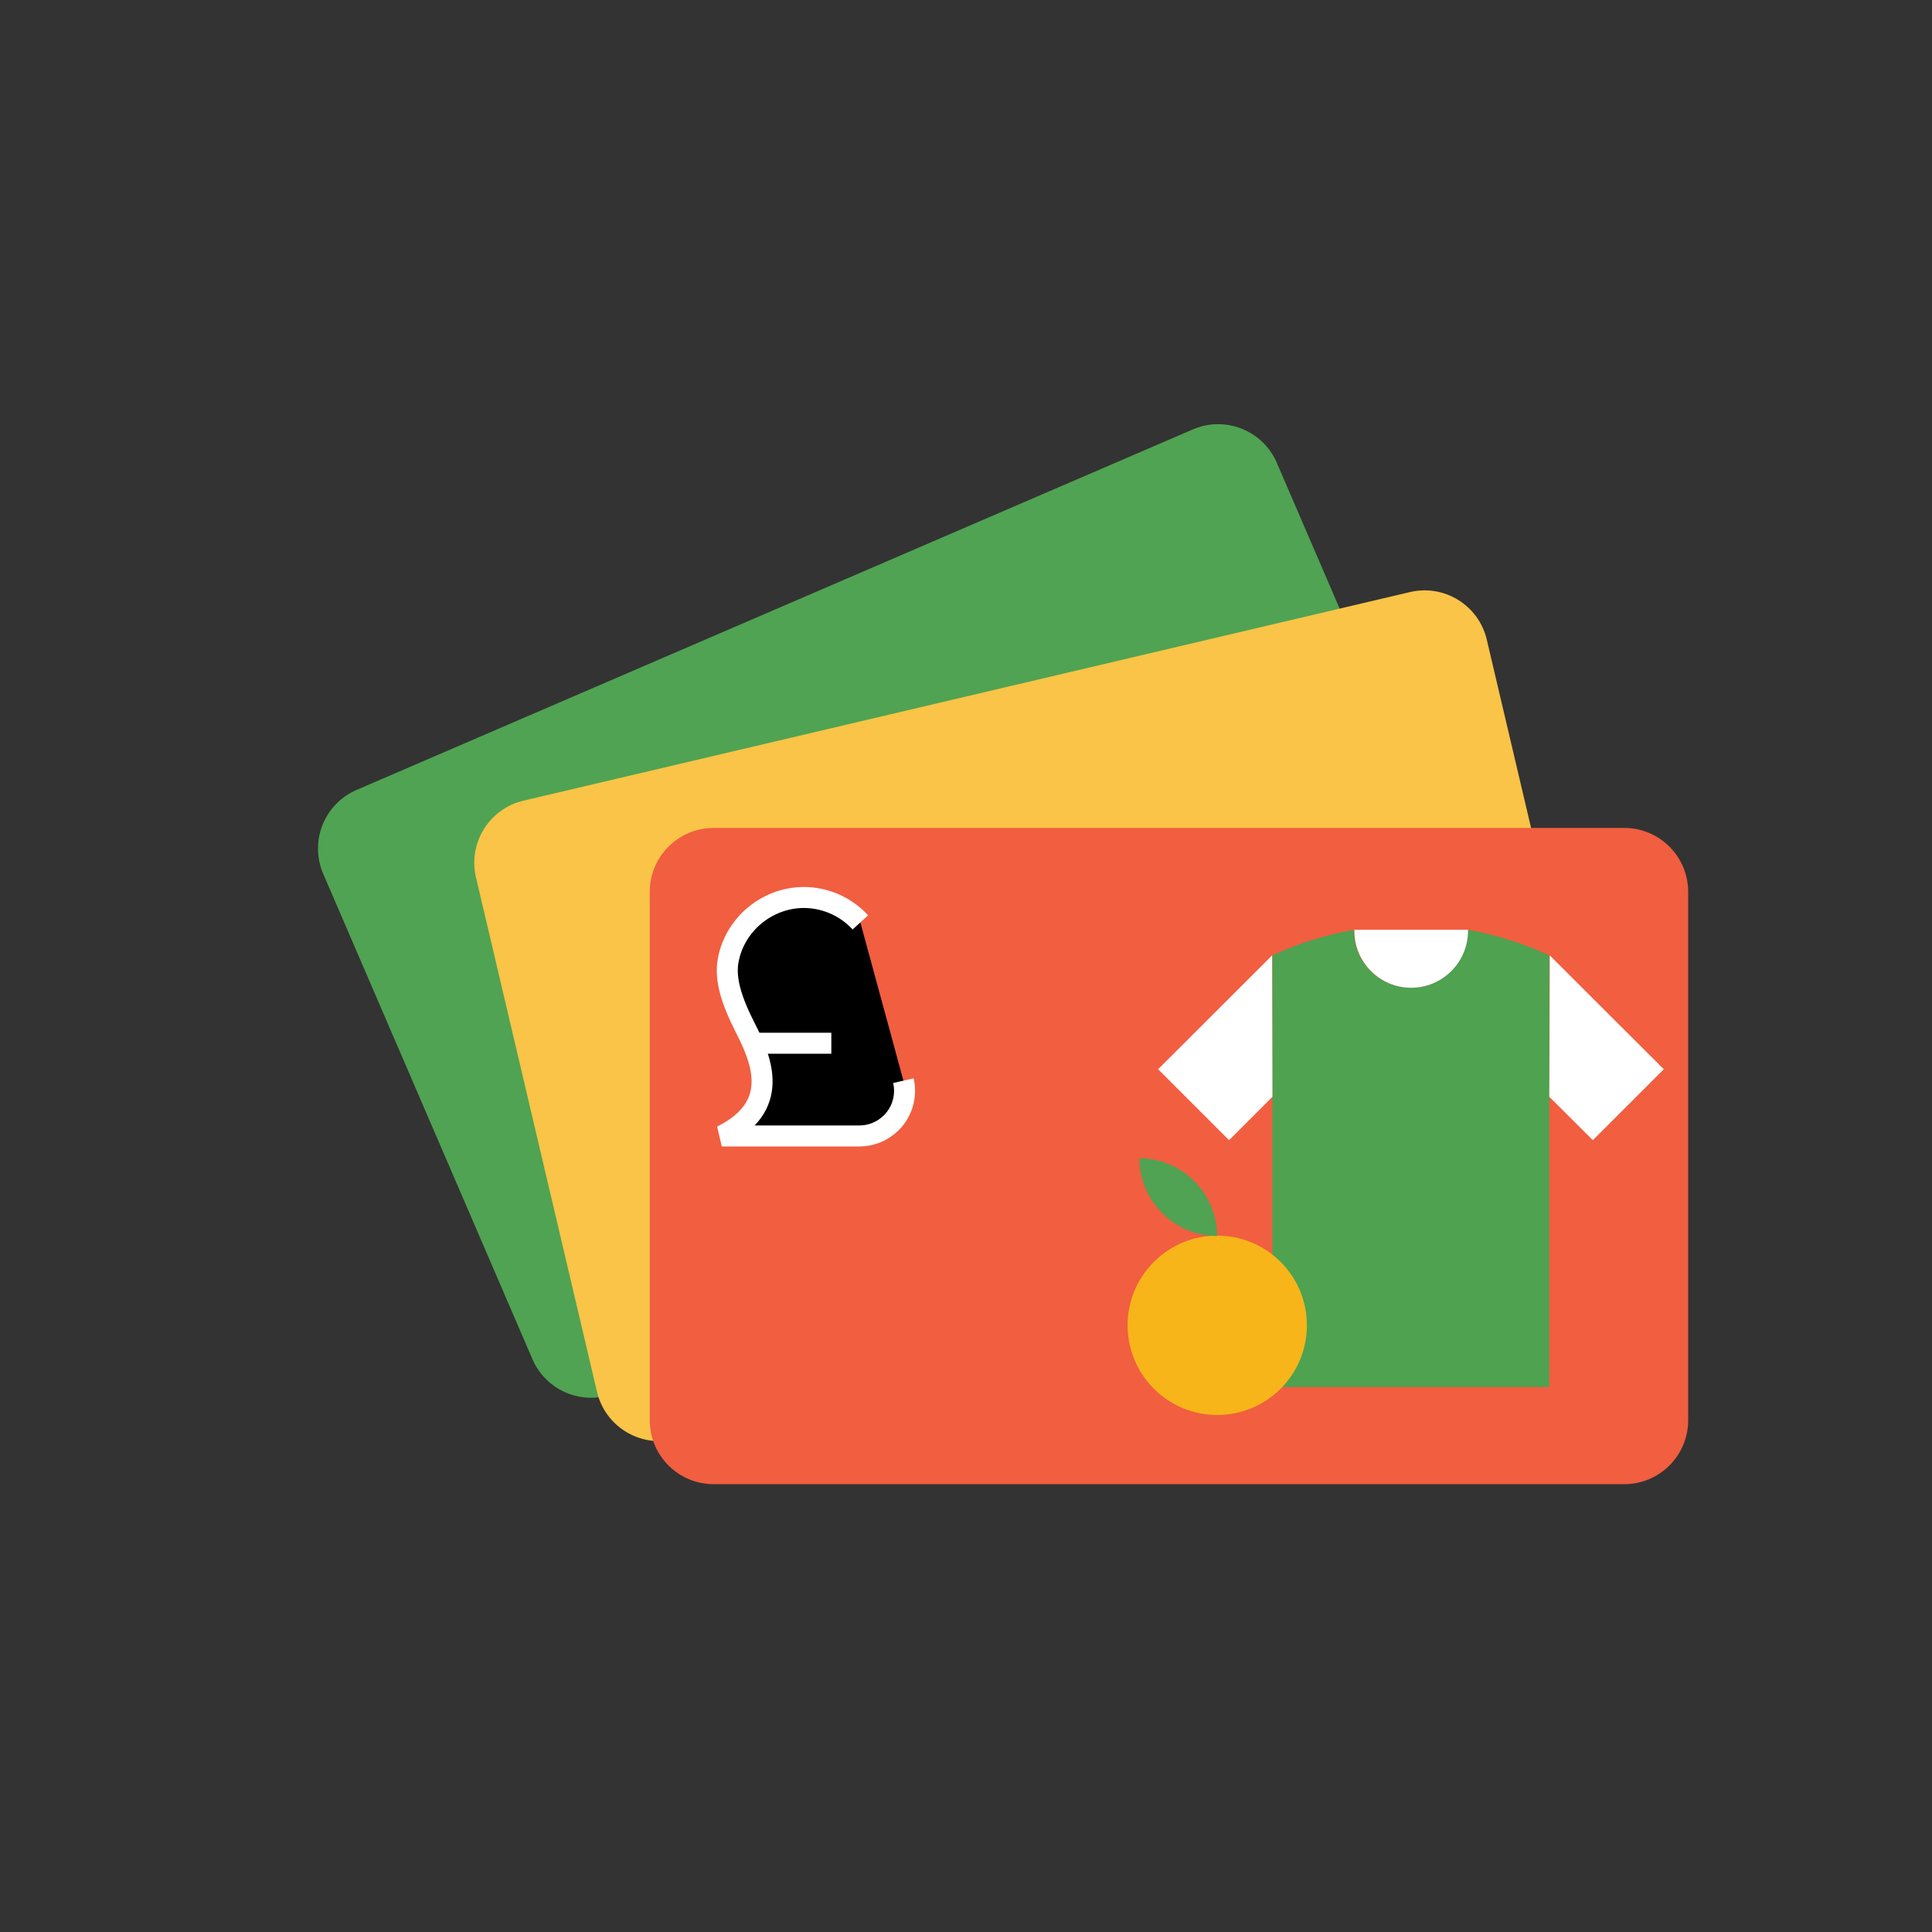
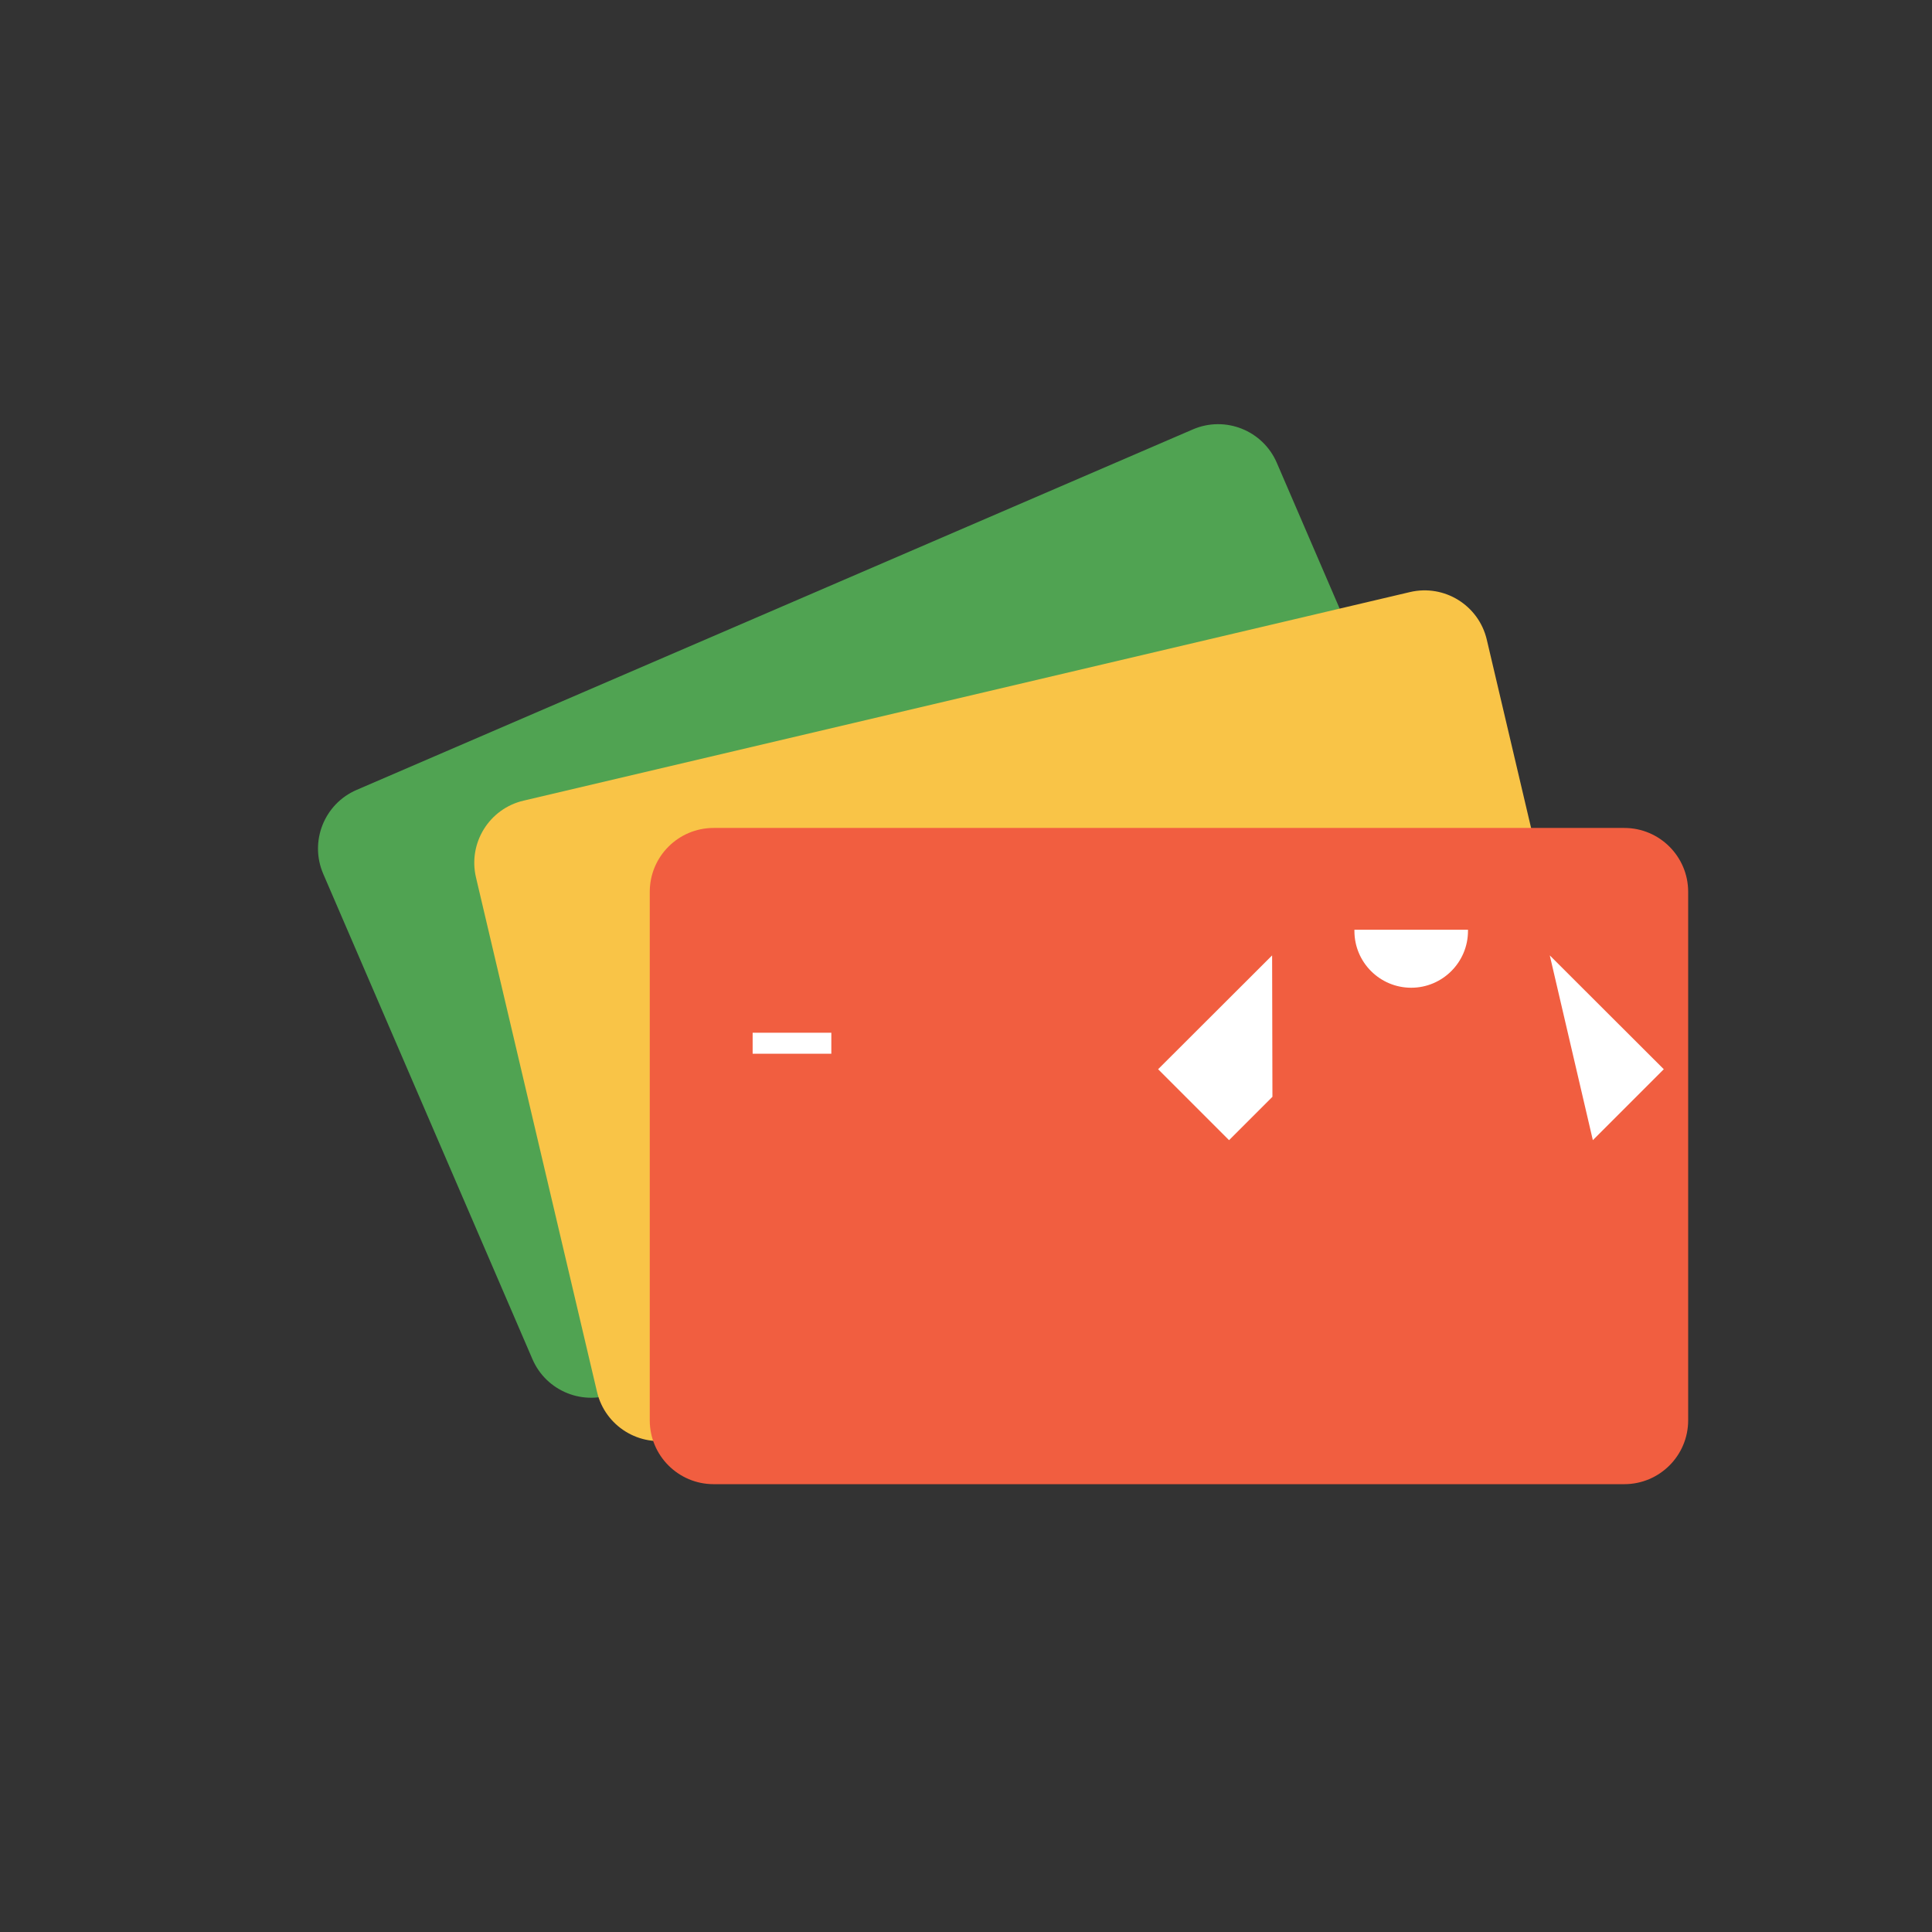
<svg xmlns="http://www.w3.org/2000/svg" viewBox="0 0 92 92">
  <rect x="0" y="0" width="92" height="92" fill="#333333" stroke="none" />
  <g>
    <path d="M56.802 20.448L16.981 37.615C15.438 38.28 14.727 40.07 15.392 41.612L25.354 64.721C26.019 66.264 27.808 66.975 29.351 66.31L69.173 49.144C70.716 48.479 71.427 46.689 70.762 45.146L60.8 22.038C60.135 20.495 58.345 19.783 56.802 20.448Z" fill="#50A352" />
    <path d="M67.141 28.194L24.93 38.126C23.294 38.51 22.281 40.148 22.666 41.783L28.429 66.279C28.814 67.914 30.451 68.928 32.087 68.543L74.298 58.612C75.933 58.227 76.947 56.589 76.562 54.954L70.799 30.458C70.414 28.823 68.777 27.809 67.141 28.194Z" fill="#F9C447" />
    <path d="M77.347 39.426H33.983C32.303 39.426 30.941 40.788 30.941 42.468V67.633C30.941 69.313 32.303 70.675 33.983 70.675H77.347C79.027 70.675 80.389 69.313 80.389 67.633V42.468C80.389 40.788 79.027 39.426 77.347 39.426Z" fill="#F15E40" />
-     <path d="M40.969 43.924C40.39 43.292 39.587 42.86 38.661 42.758C36.789 42.554 35.02 43.871 34.677 45.722C34.51 46.615 34.82 47.627 35.492 48.948C36.296 50.522 37.185 52.691 34.371 54.094H40.924C41.495 54.094 42.041 53.866 42.445 53.462C42.988 52.92 43.179 52.157 43.02 51.46" stroke="white" strokeWidth="0.612" strokeLinejoin="round" />
    <path d="M35.84 49.678H39.587" stroke="white" strokeWidth="0.612" strokeLinejoin="round" />
-     <path d="M69.886 44.274C69.886 44.274 69.886 44.309 69.886 44.331C69.886 45.828 68.673 47.035 67.183 47.035C65.692 47.035 64.479 45.821 64.479 44.331C64.479 44.309 64.479 44.295 64.479 44.274C63.116 44.515 61.81 44.927 60.59 45.495V66.046H73.775V45.495C72.555 44.927 71.249 44.515 69.886 44.274Z" fill="#4EA250" />
    <path d="M69.904 44.274H64.496C64.496 44.274 64.496 44.309 64.496 44.331C64.496 45.828 65.71 47.035 67.2 47.035C68.69 47.035 69.904 45.821 69.904 44.331C69.904 44.309 69.904 44.295 69.904 44.274Z" fill="white" />
    <path d="M60.577 45.495L55.148 50.916L58.526 54.294L60.592 52.229L60.577 45.495Z" fill="white" />
-     <path d="M73.799 45.495L79.228 50.916L75.85 54.294L73.777 52.229L73.799 45.495Z" fill="white" />
-     <path d="M60.983 66.129C62.65 64.462 62.65 61.758 60.983 60.091C59.315 58.423 56.612 58.423 54.945 60.091C53.277 61.758 53.277 64.462 54.945 66.129C56.612 67.796 59.315 67.796 60.983 66.129Z" fill="#F7B519" />
-     <path d="M54.254 55.155C54.258 56.101 54.621 57.047 55.343 57.769C56.065 58.49 57.011 58.853 57.957 58.858C57.953 57.911 57.59 56.965 56.868 56.244C56.146 55.522 55.2 55.159 54.254 55.155Z" fill="#50A352" />
+     <path d="M73.799 45.495L79.228 50.916L75.85 54.294L73.799 45.495Z" fill="white" />
  </g>
</svg>